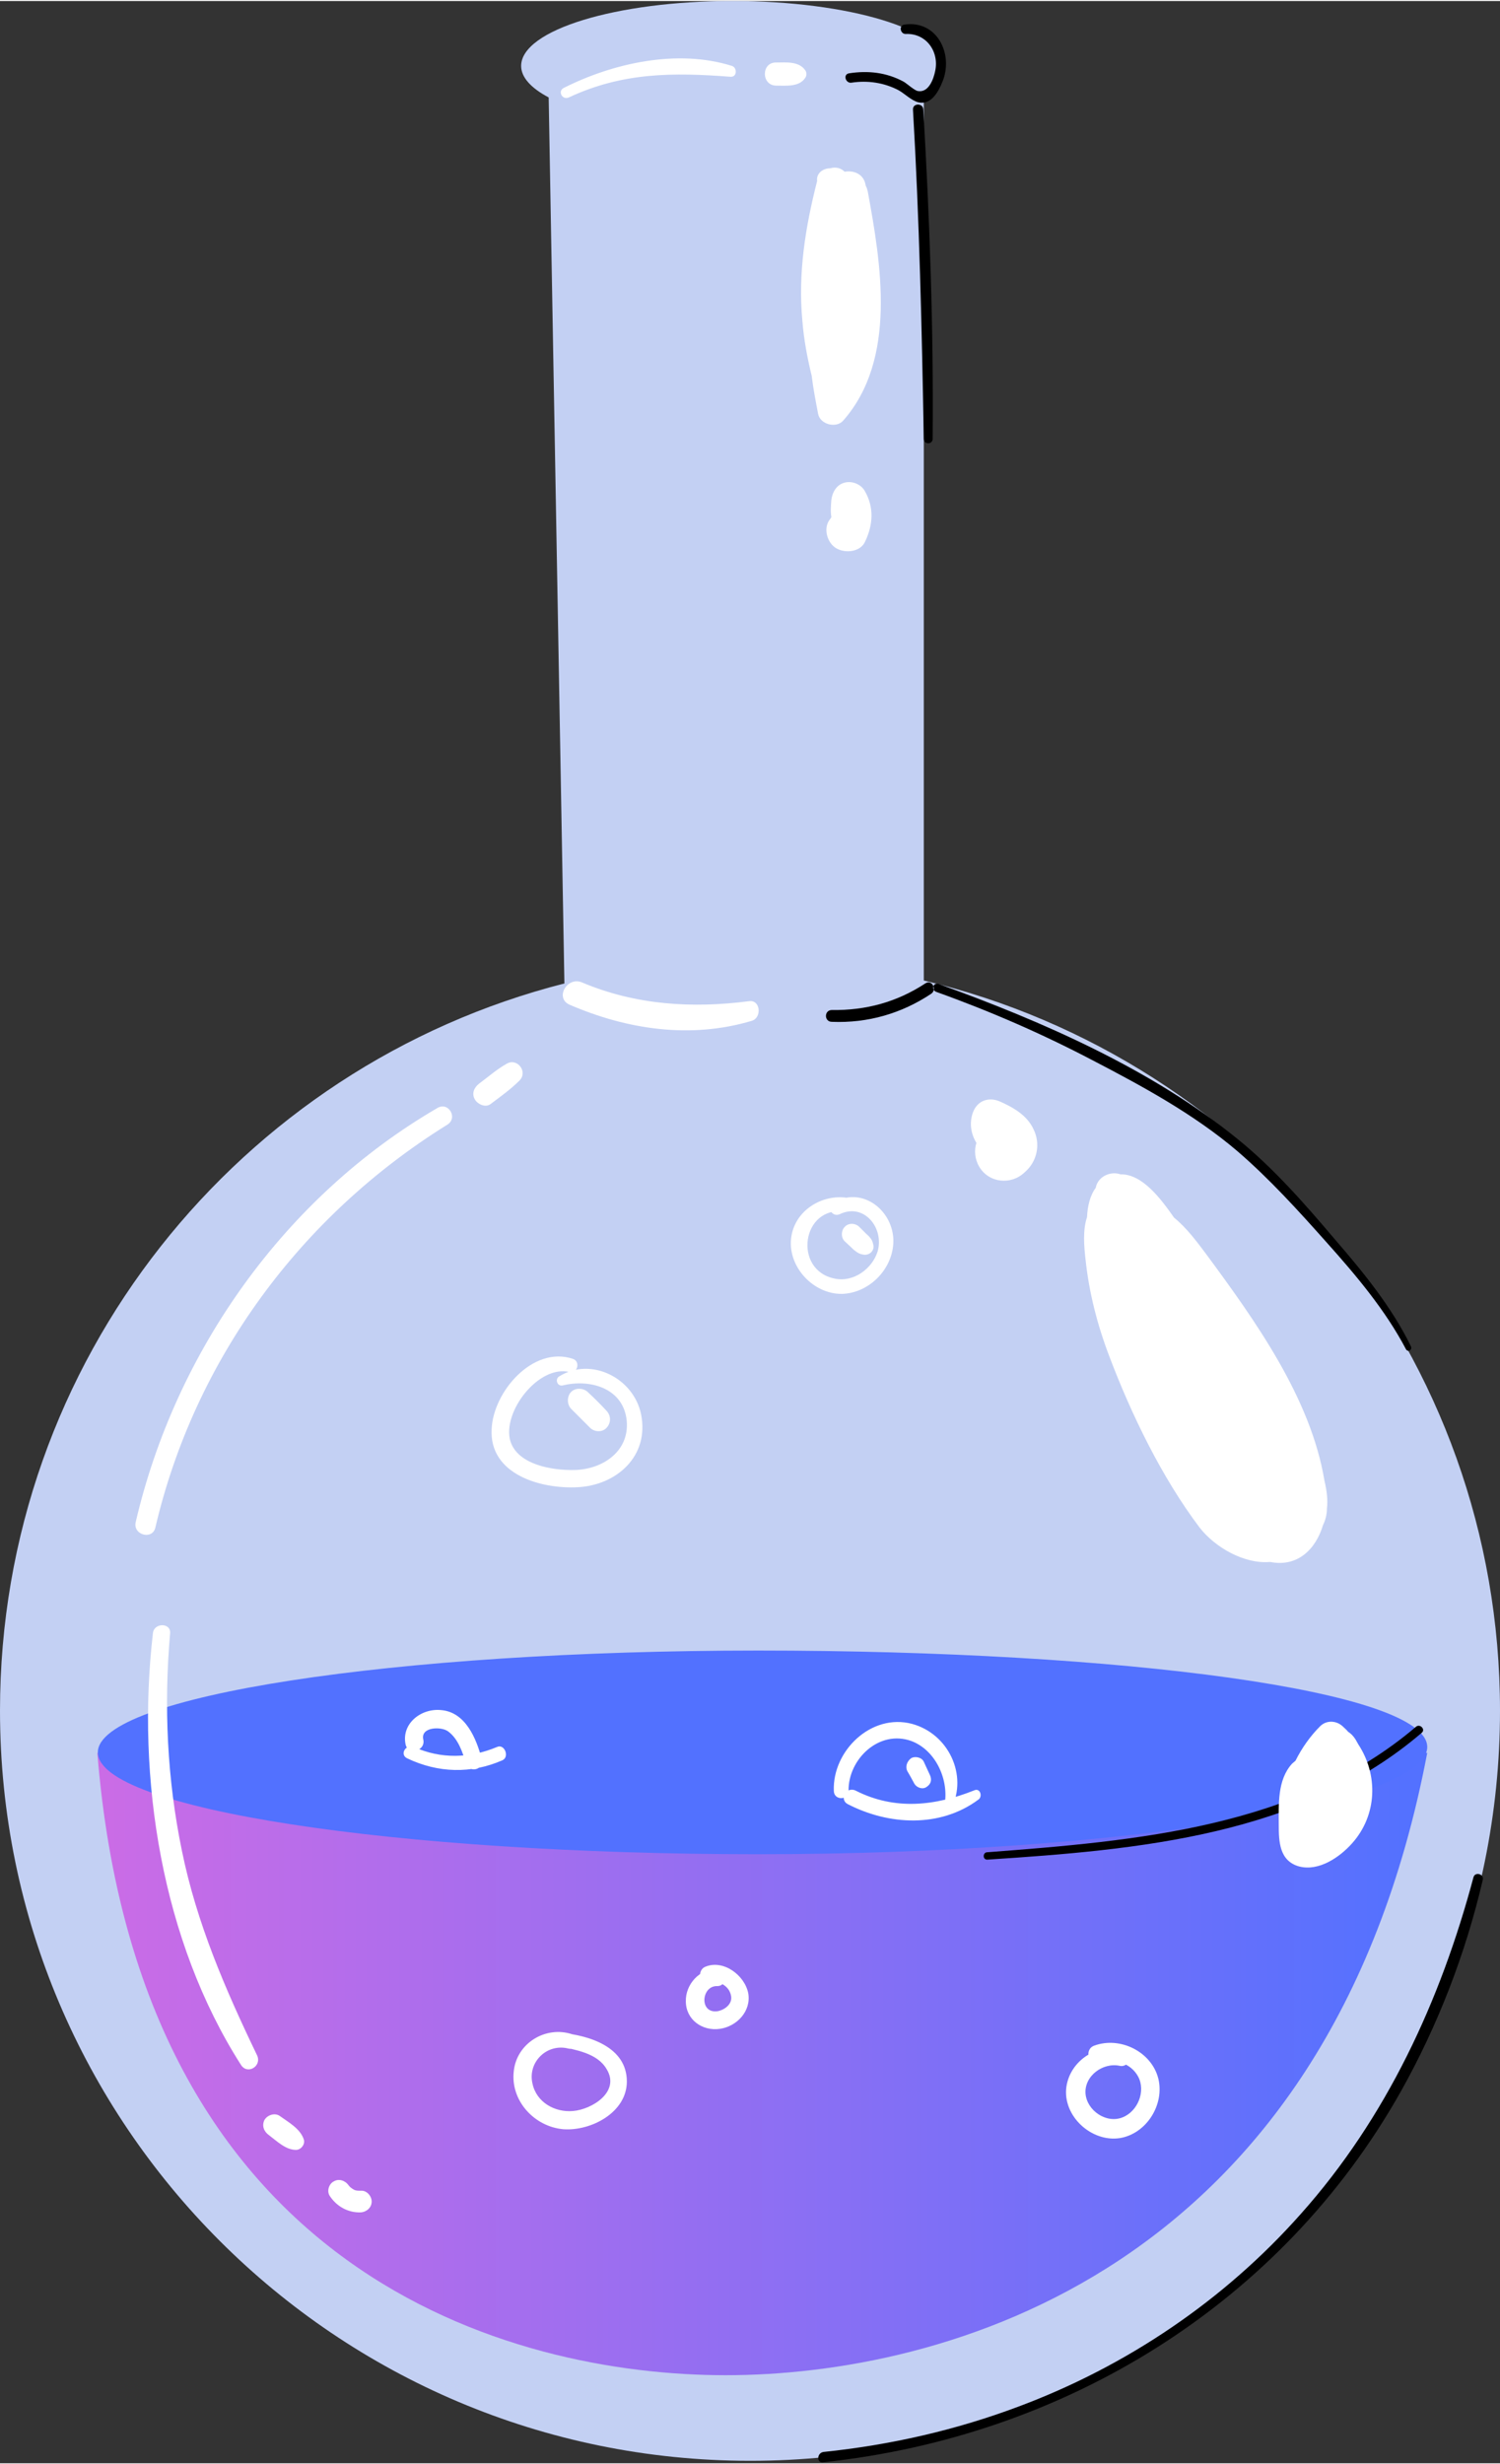
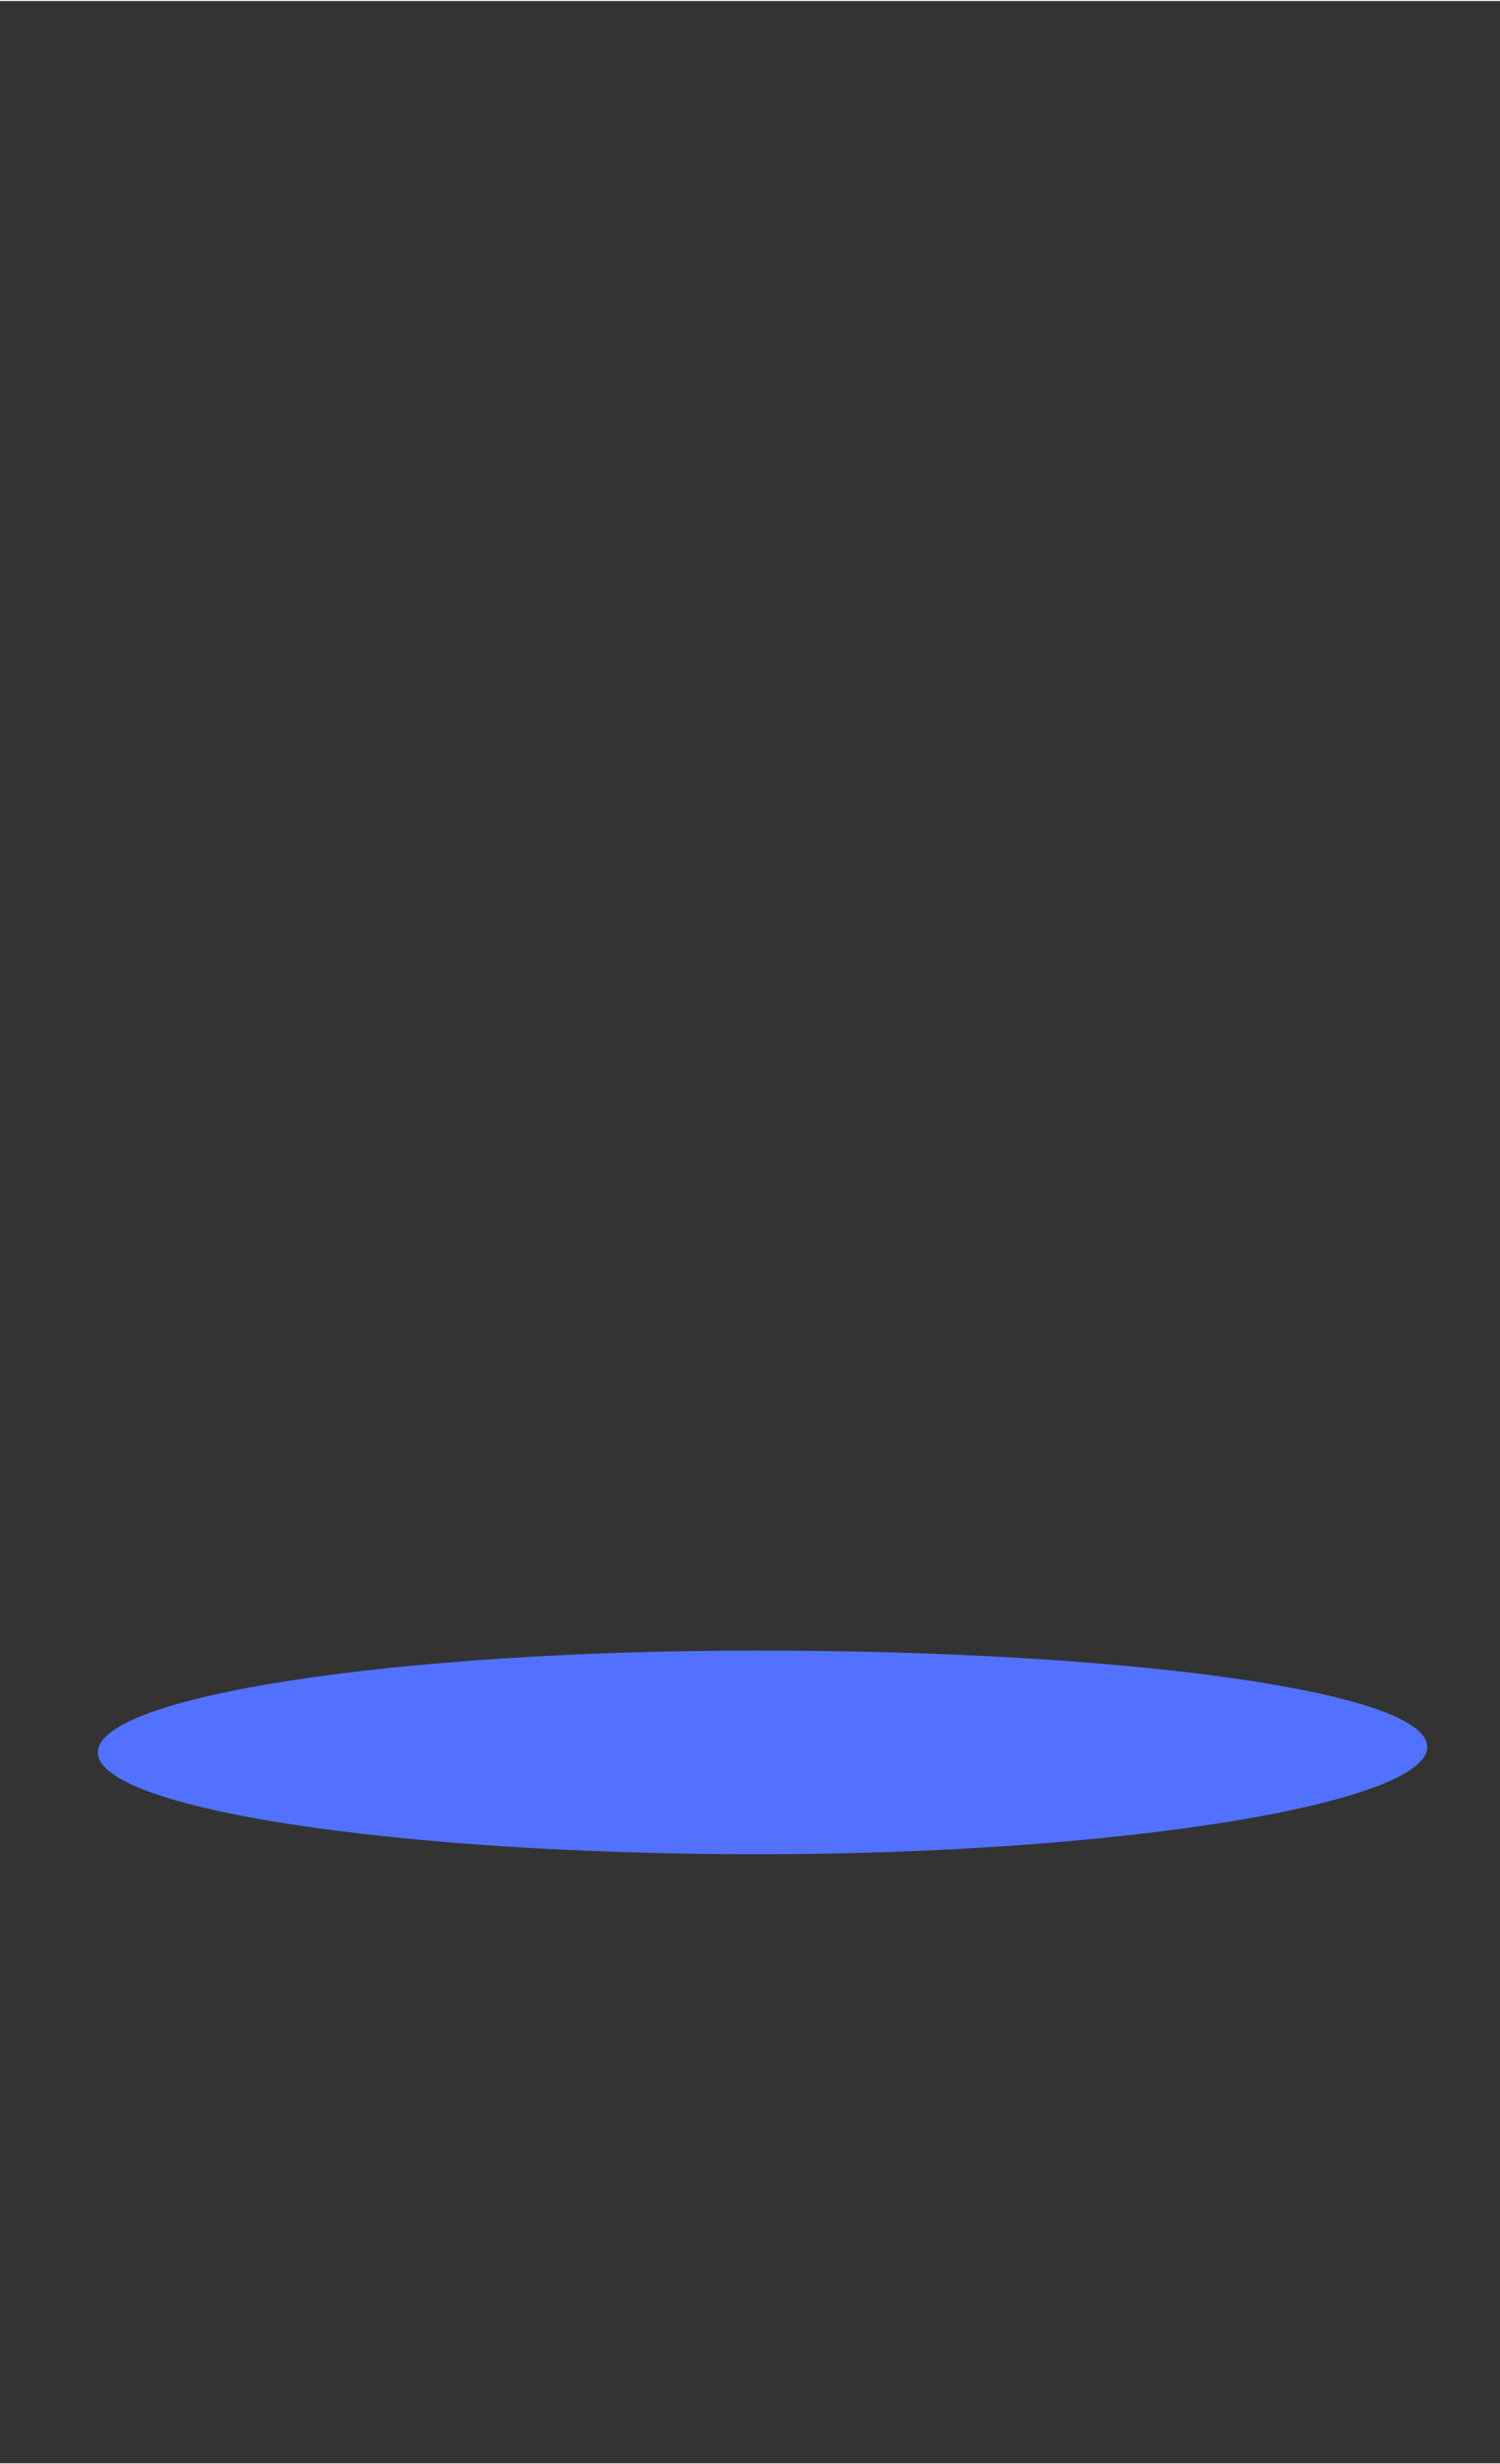
<svg xmlns="http://www.w3.org/2000/svg" xmlns:xlink="http://www.w3.org/1999/xlink" preserveAspectRatio="xMidYMid meet" version="1.0" viewBox="0.0 0.0 305.1 500.5" zoomAndPan="magnify" style="fill: rgb(0, 0, 0);" original_string_length="7431" width="132.857px" height="218.123px">
  <rect x="0.0" y="0.0" width="305.1" height="500.5" fill="#333333" stroke="none" />
  <g id="__id0_sfj82f2sko">
-     <path d="M305.1,347.5c0,84.2-68.3,152.5-152.5,152.5S0,431.7,0,347.5c0-71.2,48.8-131,114.8-147.8l-3.2-180.1 c-3.6-1.9-5.6-4.1-5.6-6.4C106,5.9,125.3,0,149,0s43.1,5.9,43.1,13.1c0,2-1.5,3.9-4.2,5.6v180.4 C255.1,215.1,305.1,275.4,305.1,347.5z" style="fill: rgb(195, 208, 243);" />
-   </g>
+     </g>
  <linearGradient gradientUnits="userSpaceOnUse" id="__id1_sfj82f2sko" x1="19.82" x2="290.267" xlink:actuate="onLoad" xlink:show="other" xlink:type="simple" y1="419.302" y2="419.302">
    <stop offset="0" style="stop-color: rgb(203, 108, 230);" />
    <stop offset="1" style="stop-color: rgb(82, 113, 255);" />
  </linearGradient>
-   <path d="M290.3,356.1c-20.2,106.1-99,126.5-142.7,126.5S28.3,462.2,19.8,356.1H290.3z" style="fill: url(&quot;#__id1_sfj82f2sko&quot;);" />
  <g id="__id2_sfj82f2sko">
    <path d="M154.2,335.3c74.2,0,136.1,8.2,136.1,19.6s-61.9,21.8-136.1,21.8s-134.3-9.3-134.3-20.7 S80,335.3,154.2,335.3z" style="fill: rgb(82, 113, 255);" />
  </g>
  <g id="__id3_sfj82f2sko">
-     <path d="M190.4,201.4c-1-0.4-0.6-2,0.5-1.6c21.1,7.6,43.3,17.3,60.8,31.5c7.3,5.9,13.7,13.2,19.8,20.4c5.8,6.7,11.6,13.8,15.5,21.8 c0.3,0.7-0.6,1.2-1,0.6c-4.2-8-10.2-15.1-16.2-21.8c-5.7-6.4-11.6-12.9-18.1-18.5c-8.8-7.5-19.3-13.2-29.5-18.5 C211.9,209.9,201.3,205.3,190.4,201.4L190.4,201.4z M188.2,199.7c-5.8,3.8-12.1,5.5-19,5.4c-1.6,0-1.6,2.4,0,2.4 c7.3,0.3,14.2-1.7,20.2-5.7C190.7,200.9,189.5,198.8,188.2,199.7L188.2,199.7z M173.2,16.6c3.3-0.5,6.6,0,9.5,1.5 c1.3,0.7,2.6,2.1,4.1,2.5c2.6,0.6,4.1-2.2,4.9-4.2c2.3-5.6-1.1-12.6-7.8-11.6c-1.1,0.2-0.8,1.9,0.3,1.9c4.2-0.2,6.9,3.6,6,7.6 c-0.3,1.5-1.3,4.4-3.5,4c-0.7-0.1-2.2-1.5-2.9-1.9c-3.5-1.9-7.3-2.3-11.1-1.7C171.4,14.9,172,16.8,173.2,16.6L173.2,16.6z M185.7,22.1c1.3,22.3,1.8,44.6,2.2,66.9c0,1.2,1.8,1.2,1.8,0c0.2-22.3-0.6-44.6-1.9-66.9C187.8,20.7,185.6,20.7,185.7,22.1 L185.7,22.1z M167.4,500.3c49.1-5.2,93.2-32.1,117.6-75.5c7.5-13.4,13.1-27.9,16.6-42.9c0.3-1.2-1.6-1.7-1.9-0.5 c-6.7,25.1-17.7,48.9-35.1,68.4c-15.6,17.6-35.5,31-57.5,39.2c-12.8,4.8-26.1,7.8-39.6,9.2C166.1,498.4,166.1,500.5,167.4,500.3 L167.4,500.3z M200.8,377.8c30.8-2,64-4.9,88.4-25.8c0.8-0.7-0.4-1.9-1.2-1.2c-24.1,20.5-57,23.2-87.2,25.5 C199.9,376.3,199.8,377.8,200.8,377.8L200.8,377.8z" style="fill: inherit;" />
-   </g>
+     </g>
  <g id="__id4_sfj82f2sko">
-     <path d="M269.9,306.4c0,1.2-0.3,2.4-0.8,3.4c-1.4,4.7-5,8.6-10.7,7.5c-0.1,0-0.1,0-0.2,0c-5.1,0.4-11-2.9-14.2-7 c-7.7-10.2-13.9-23-18.4-34.9c-2.4-6.3-4.1-12.9-4.8-19.6c-0.3-2.6-0.6-5.9,0.3-8.6c0.1-2.2,0.6-4.4,1.8-6c0,0,0-0.1,0-0.1 c0.5-2.2,3-3.3,5-2.6c4.5-0.1,8.3,5.1,10.9,8.8c2.6,2.1,4.8,5.1,6.6,7.5c9.8,13.3,21.2,29.1,24,46 C269.9,302.9,270.1,304.8,269.9,306.4z M210.2,229.3c-1.3-2.8-4.1-4.4-6.8-5.6c-2.3-1-4.6-0.2-5.5,2.2c-0.8,2.2-0.4,4.4,0.7,6.2 c-0.5,1.6-0.3,3.4,0.6,4.9c2,3.3,6.5,3.7,9.2,1.1C211,235.9,211.7,232.3,210.2,229.3z M176.5,38.7c-0.1-0.4-0.2-0.8-0.4-1.1 c0-0.2-0.1-0.3-0.1-0.5c-0.5-2-2.4-2.7-4.2-2.4c-0.8-0.8-1.9-1-2.9-0.7c-1.5,0-2.9,1-2.7,2.6c-2.4,9.4-3.9,18.7-3,28.4 c0.3,3.8,1,7.5,1.9,11.2c0.3,2.5,0.8,5.1,1.3,7.7c0.4,2.2,3.7,3,5.1,1.4C182.5,72.8,179.2,53.4,176.5,38.7z M175.9,99.6 c-0.8-1.4-2.6-2.1-4.1-1.7c-1.6,0.4-2.5,1.9-2.7,3.5c-0.1,1.2-0.2,2.4,0,3.5c-0.1,0.2-0.3,0.5-0.4,0.6c-1.3,1.8-0.4,4.8,1.5,5.8 c1.8,1,4.9,0.7,5.8-1.5C177.6,106.4,177.8,102.9,175.9,99.6z M276.3,354.4c-0.1-0.2-0.3-0.5-0.4-0.7c0-0.1-0.1-0.1-0.1-0.2 c-0.1-0.1-0.1-0.2-0.2-0.3c-0.4-0.6-0.8-1-1.4-1.4c-0.3-0.4-0.7-0.7-1.1-1.1c-1.3-1.2-3.3-1.3-4.6,0c-2,2-3.7,4.4-5,7 c-0.2,0.2-0.5,0.4-0.7,0.6c-3,3.3-2.7,8.2-2.7,12.4c0,3.4,0.1,7.4,4.2,8.5c4,1,8.2-1.9,10.7-4.7 C280.2,368.7,280.3,360.5,276.3,354.4z M31.6,310.3c8-34.2,29.6-63.4,59.4-81.9c2.2-1.4,0.2-4.7-2-3.4C58,243,35.7,274.4,27.6,309.2 C27,311.8,31,312.9,31.6,310.3L31.6,310.3z M31.1,331.8c-3.4,29.4,1.8,62.5,17.9,87.7c1.3,2.1,4.3,0.3,3.3-1.9 C45.8,404.1,40,390.7,37,376c-3-14.5-3.7-29.4-2.4-44.2C34.8,329.6,31.3,329.6,31.1,331.8L31.1,331.8z M54.7,433.8 c1.6,1.2,3.4,3,5.5,3c1,0,1.9-1.1,1.6-2.1c-0.7-2.2-3.1-3.5-4.9-4.8c-1-0.7-2.5-0.2-3.1,0.8C53.2,431.9,53.7,433.1,54.7,433.8 L54.7,433.8z M67.1,446.2c1.4,2.1,3.7,3.4,6.3,3.3c1.2-0.1,2.2-1,2.2-2.2c0-1.1-1-2.3-2.2-2.2c-0.6,0-1,0-1.4-0.2 c-0.5-0.3-0.8-0.5-1.1-0.9c-0.7-1-2-1.4-3-0.8C66.9,443.7,66.4,445.2,67.1,446.2L67.1,446.2z M115.8,204c11.8,5.1,24.7,7,37.1,3.3 c2.1-0.6,1.8-4.3-0.5-4c-11.6,1.5-23.1,0.8-34-3.8C115.4,198.2,112.8,202.6,115.8,204L115.8,204z M99.8,224.2c2-1.5,4.1-3,5.9-4.8 c1.7-1.8-0.5-4.6-2.6-3.4c-2,1.1-3.8,2.7-5.7,4.1c-1,0.8-1.5,2-0.8,3.2C97.2,224.3,98.8,225,99.8,224.2L99.8,224.2z M116.4,413.3 c-5.4-1.8-11.3,1.8-11.9,7.5c-0.7,6,4.2,11.3,10.1,11.8c5.6,0.4,12.9-3.4,12.9-9.7c0-7.1-7.8-9.4-13.4-9.9c-1.5-0.1-1.8,2.3-0.4,2.7 c3.4,0.8,7.8,1.4,9.7,4.7c2.8,4.6-3,8.2-6.9,8.5c-3.7,0.3-7.4-1.8-8.2-5.6c-1-4.4,3-8.2,7.3-7.1 C117.5,416.7,118.2,413.9,116.4,413.3L116.4,413.3z M145.8,400.1c-3.5-0.2-6.4,3.1-6.3,6.5c0,3.7,3.3,6.1,6.9,5.6 c3.5-0.5,6.4-3.6,5.8-7.2c-0.7-3.7-5.1-7-8.8-5.4c-1.4,0.6-1.4,3.1,0.4,2.9c2-0.2,4.5,0.7,4.9,3c0.3,1.6-1.2,2.8-2.7,3.1 c-3.8,0.6-3.4-5.1-0.2-5.1C148,403.6,147.9,400.3,145.8,400.1L145.8,400.1z M228.6,416.4c-5.2-1.4-10.9,2.1-11.7,7.6 c-0.8,5.9,5.1,11.3,10.9,10.4c5.4-0.9,9.1-6.8,7.8-12.1c-1.4-5.5-7.8-8.6-13-6.7c-2.1,0.7-1.3,4.1,0.9,3.4c3-0.9,6.5,0.1,8,2.9 c1.6,3-0.1,7.1-3.2,8.3c-3.3,1.3-7.2-1.4-7.5-4.8c-0.3-3.6,3.5-6.4,6.9-5.7C229.8,420.2,230.7,417,228.6,416.4L228.6,416.4z M172.6,363.8c-0.1-6.4,6.2-12.5,12.8-10.1c5,1.9,7.7,8,6.7,13.1c-0.1,0.8,1,1.4,1.4,0.6c3.4-6.8-0.6-15.2-8-17.2 c-8.3-2.2-16.2,5.5-15.9,13.6C169.6,365.8,172.6,365.8,172.6,363.8L172.6,363.8z M172.4,366.5c8.3,4.3,18.8,4.9,26.6-0.9 c0.9-0.6,0.4-2.4-0.8-1.9c-8,3.2-16.2,4.1-24.1,0.1C172.2,362.8,170.6,365.5,172.4,366.5L172.4,366.5z M116.5,276 c-8.1-2.7-16.2,6.7-16.5,14.3c-0.5,9.2,10,12.2,17.5,11.8c7.9-0.4,14.6-6.3,12.9-14.8c-1.5-7.4-10.2-11.8-16.7-7.7 c-0.9,0.6-0.3,2.1,0.8,1.8c5.3-1.3,11.9,0.4,12.9,6.6c1,6.6-4.7,10.5-10.6,10.6c-4.3,0.1-11.5-1-13-5.9c-1.7-5.9,5.8-15.6,12.1-14 C117.5,279,118.1,276.5,116.5,276L116.5,276z M172.5,243.3c-5.3-0.9-11,2.6-11.6,8.3c-0.6,5.8,4.6,11.3,10.4,11.2 c5.8-0.2,10.7-5.5,10.4-11.3c-0.4-6.1-6.7-10.6-12.2-7.2c-1.5,0.9-0.2,3,1.3,2.3c5-2.4,9.1,2.9,7.7,7.6c-1.1,3.5-4.9,6.3-8.7,5.5 c-8.6-1.7-6.7-14.9,2-13.6C173.5,246.2,174.3,243.6,172.5,243.3L172.5,243.3z M115.7,19.6c10.9-5.1,21.2-5.1,32.9-4.2 c1.3,0.1,1.4-1.8,0.3-2.2c-11.1-3.5-24.2-0.6-34.3,4.5C113.4,18.4,114.4,20.2,115.7,19.6L115.7,19.6z M157.9,17.2 c2,0,4.7,0.3,5.9-1.6c0.3-0.4,0.3-1.1,0-1.5c-1.3-1.9-3.9-1.6-5.9-1.6C154.8,12.4,154.8,17.2,157.9,17.2L157.9,17.2z M116.2,286.2 c1.3,1.3,2.5,2.5,3.8,3.8c0.9,0.9,2.5,1,3.4,0c0.9-1,0.9-2.4,0-3.4c-1.2-1.3-2.5-2.6-3.8-3.8c-0.9-0.9-2.6-1-3.5,0 C115.3,283.7,115.3,285.3,116.2,286.2L116.2,286.2z M171.8,252.1c0.5,0.5,1,0.9,1.5,1.4c0.2,0.2,0.4,0.4,0.7,0.6 c0.5,0.4,0.9,0.6,1.5,0.7c1.3,0.3,2.5-0.8,2.1-2.1c-0.1-0.5-0.3-1-0.7-1.4c-0.2-0.3-0.5-0.5-0.7-0.7c-0.5-0.5-0.9-0.9-1.4-1.4 c-0.8-0.8-2.2-0.9-3,0C171.1,249.9,171,251.3,171.8,252.1L171.8,252.1z M184.6,359.9c0.5,0.8,0.9,1.6,1.4,2.5 c0.5,0.8,1.7,1.2,2.5,0.6c0.9-0.6,1.1-1.5,0.6-2.5c-0.4-0.9-0.8-1.7-1.2-2.6c-0.4-0.9-1.8-1.2-2.6-0.7 C184.4,357.9,184.1,359,184.6,359.9L184.6,359.9z M86.1,353.4c-0.6-2.6,3.6-2.7,5-1.7c2.1,1.5,3,4.3,3.7,6.6c0.7,2,3.7,1.2,3.2-0.9 c-1.1-4.2-3.3-9.6-8.3-10c-4.1-0.4-8.1,2.8-7.2,7C83,356.7,86.6,355.7,86.1,353.4L86.1,353.4z M82.8,357.2c6.3,3,13,3.2,19.4,0.4 c1.5-0.7,0.4-3.4-1.1-2.7c-5.5,2.3-11.4,2.5-16.9,0C82.6,354.2,81.2,356.4,82.8,357.2L82.8,357.2z" style="fill: rgb(255, 255, 255);" />
-   </g>
+     </g>
</svg>